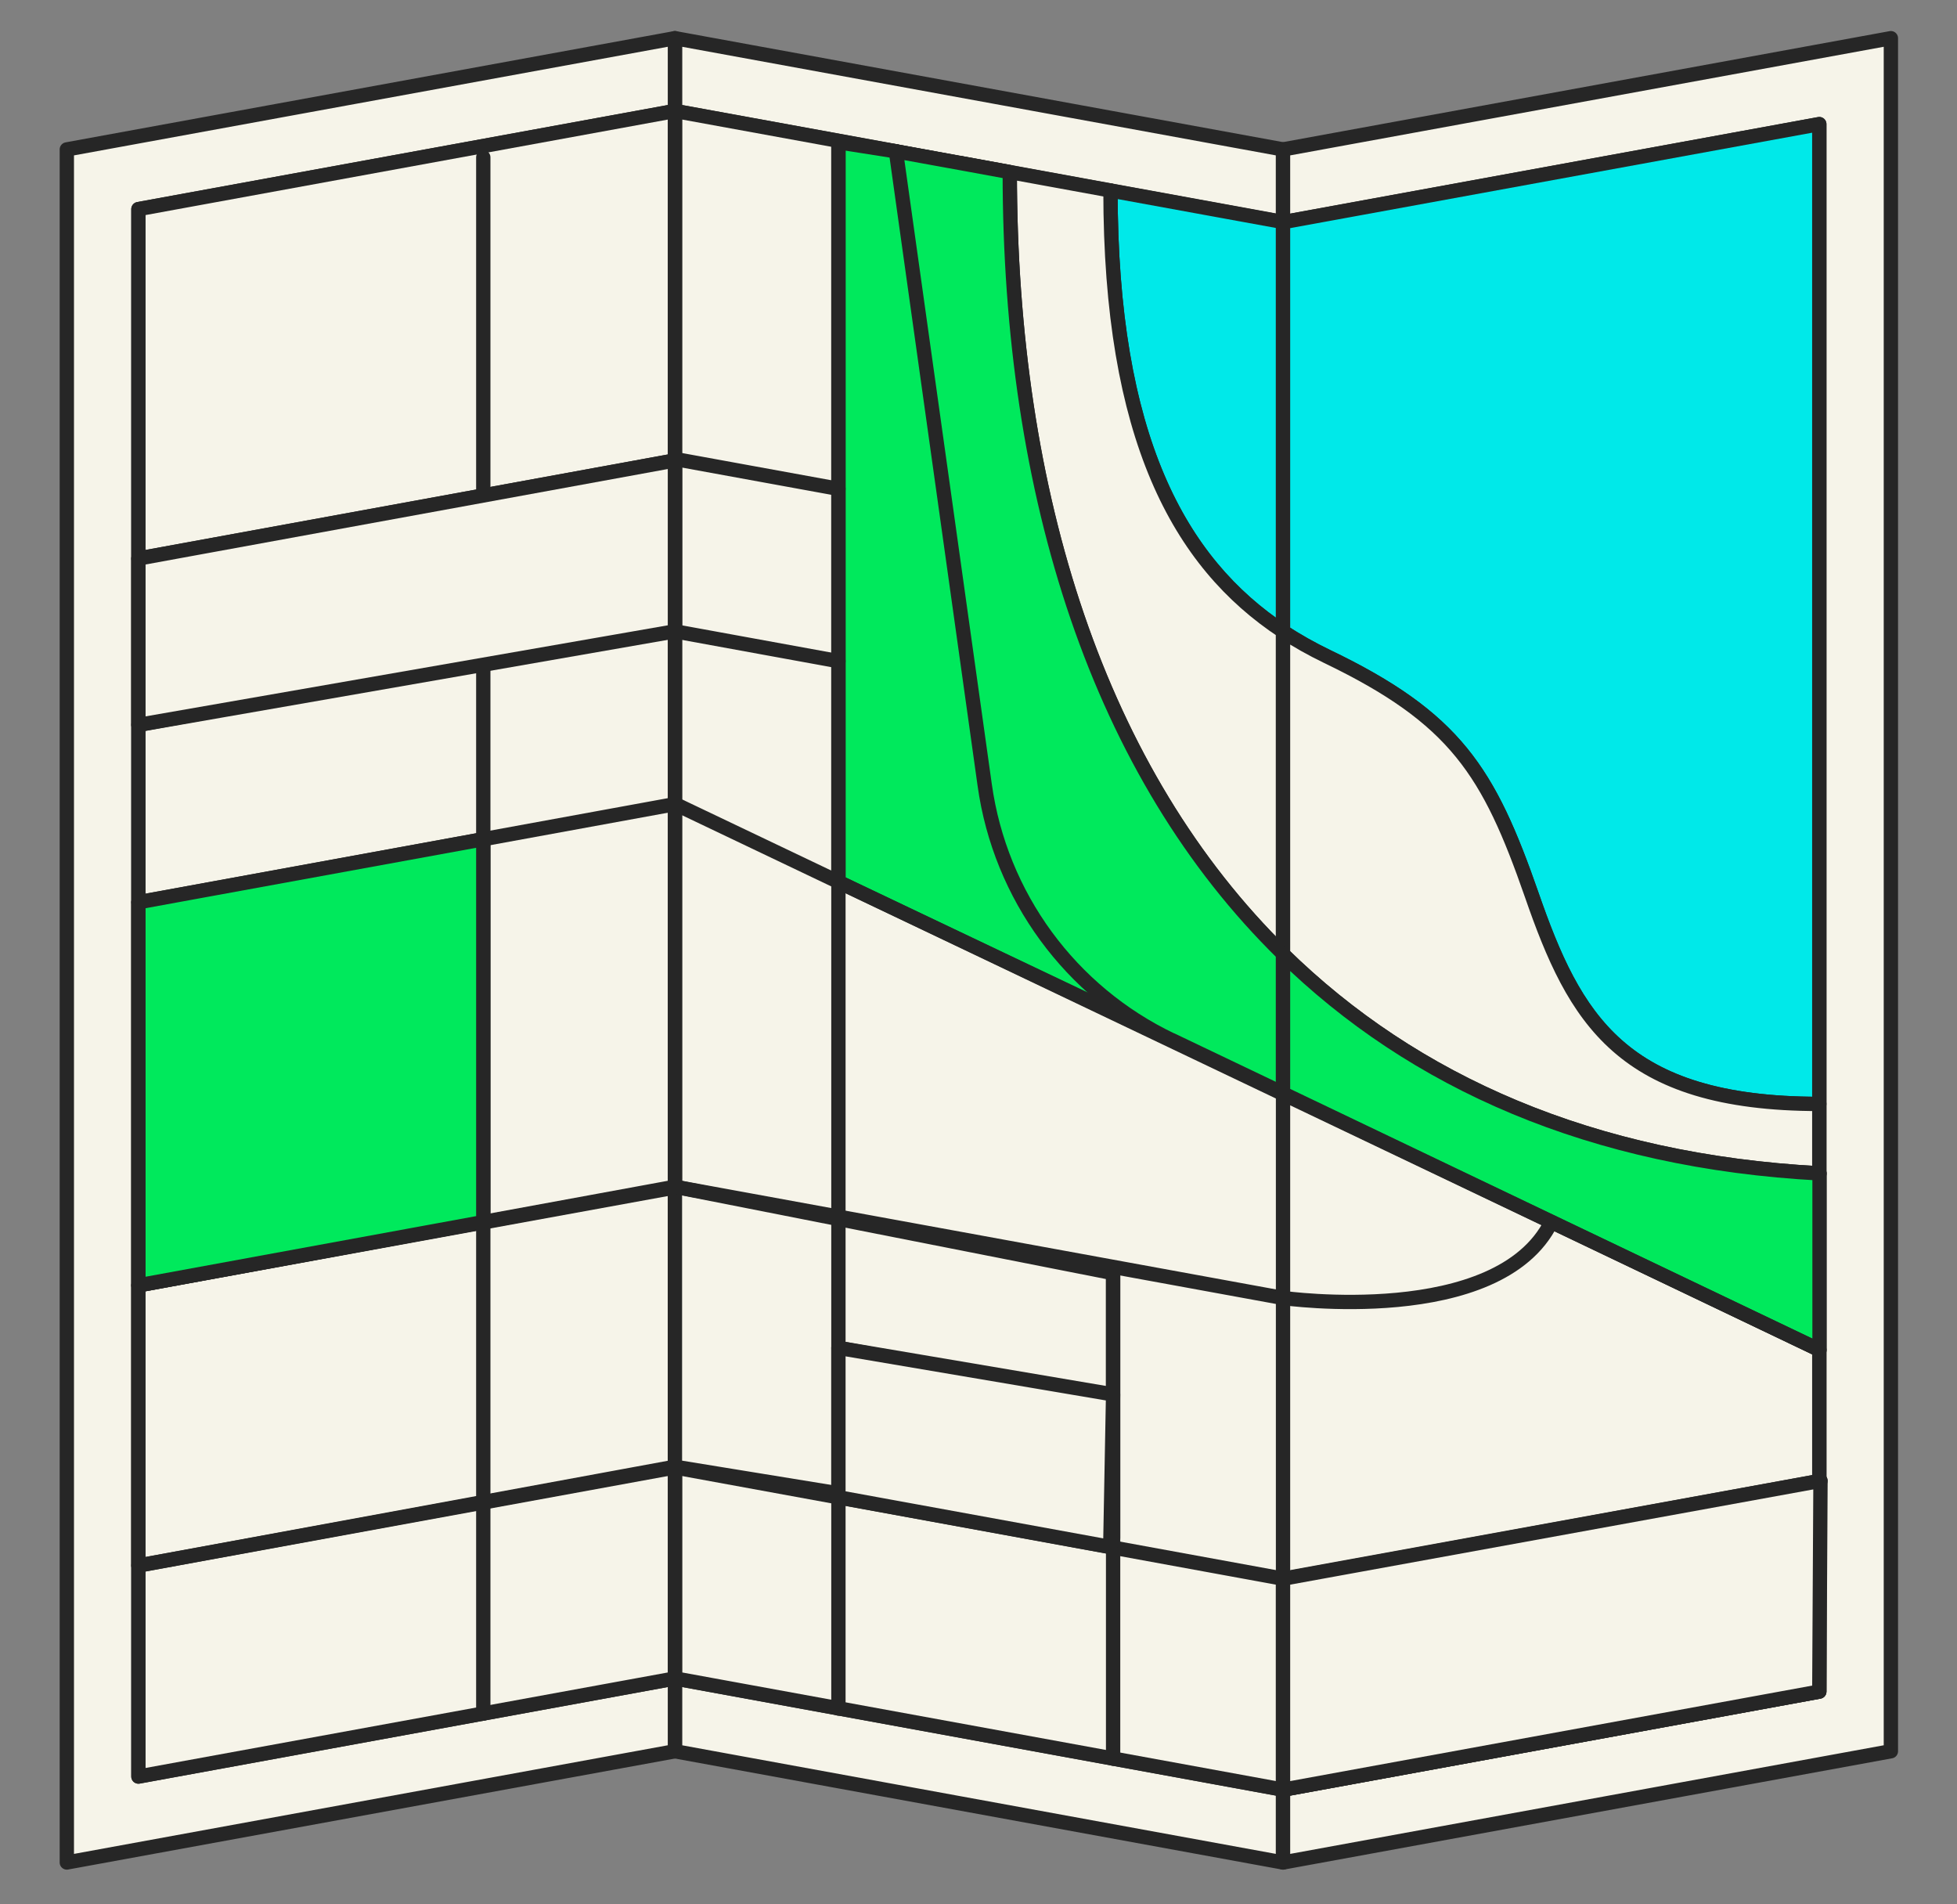
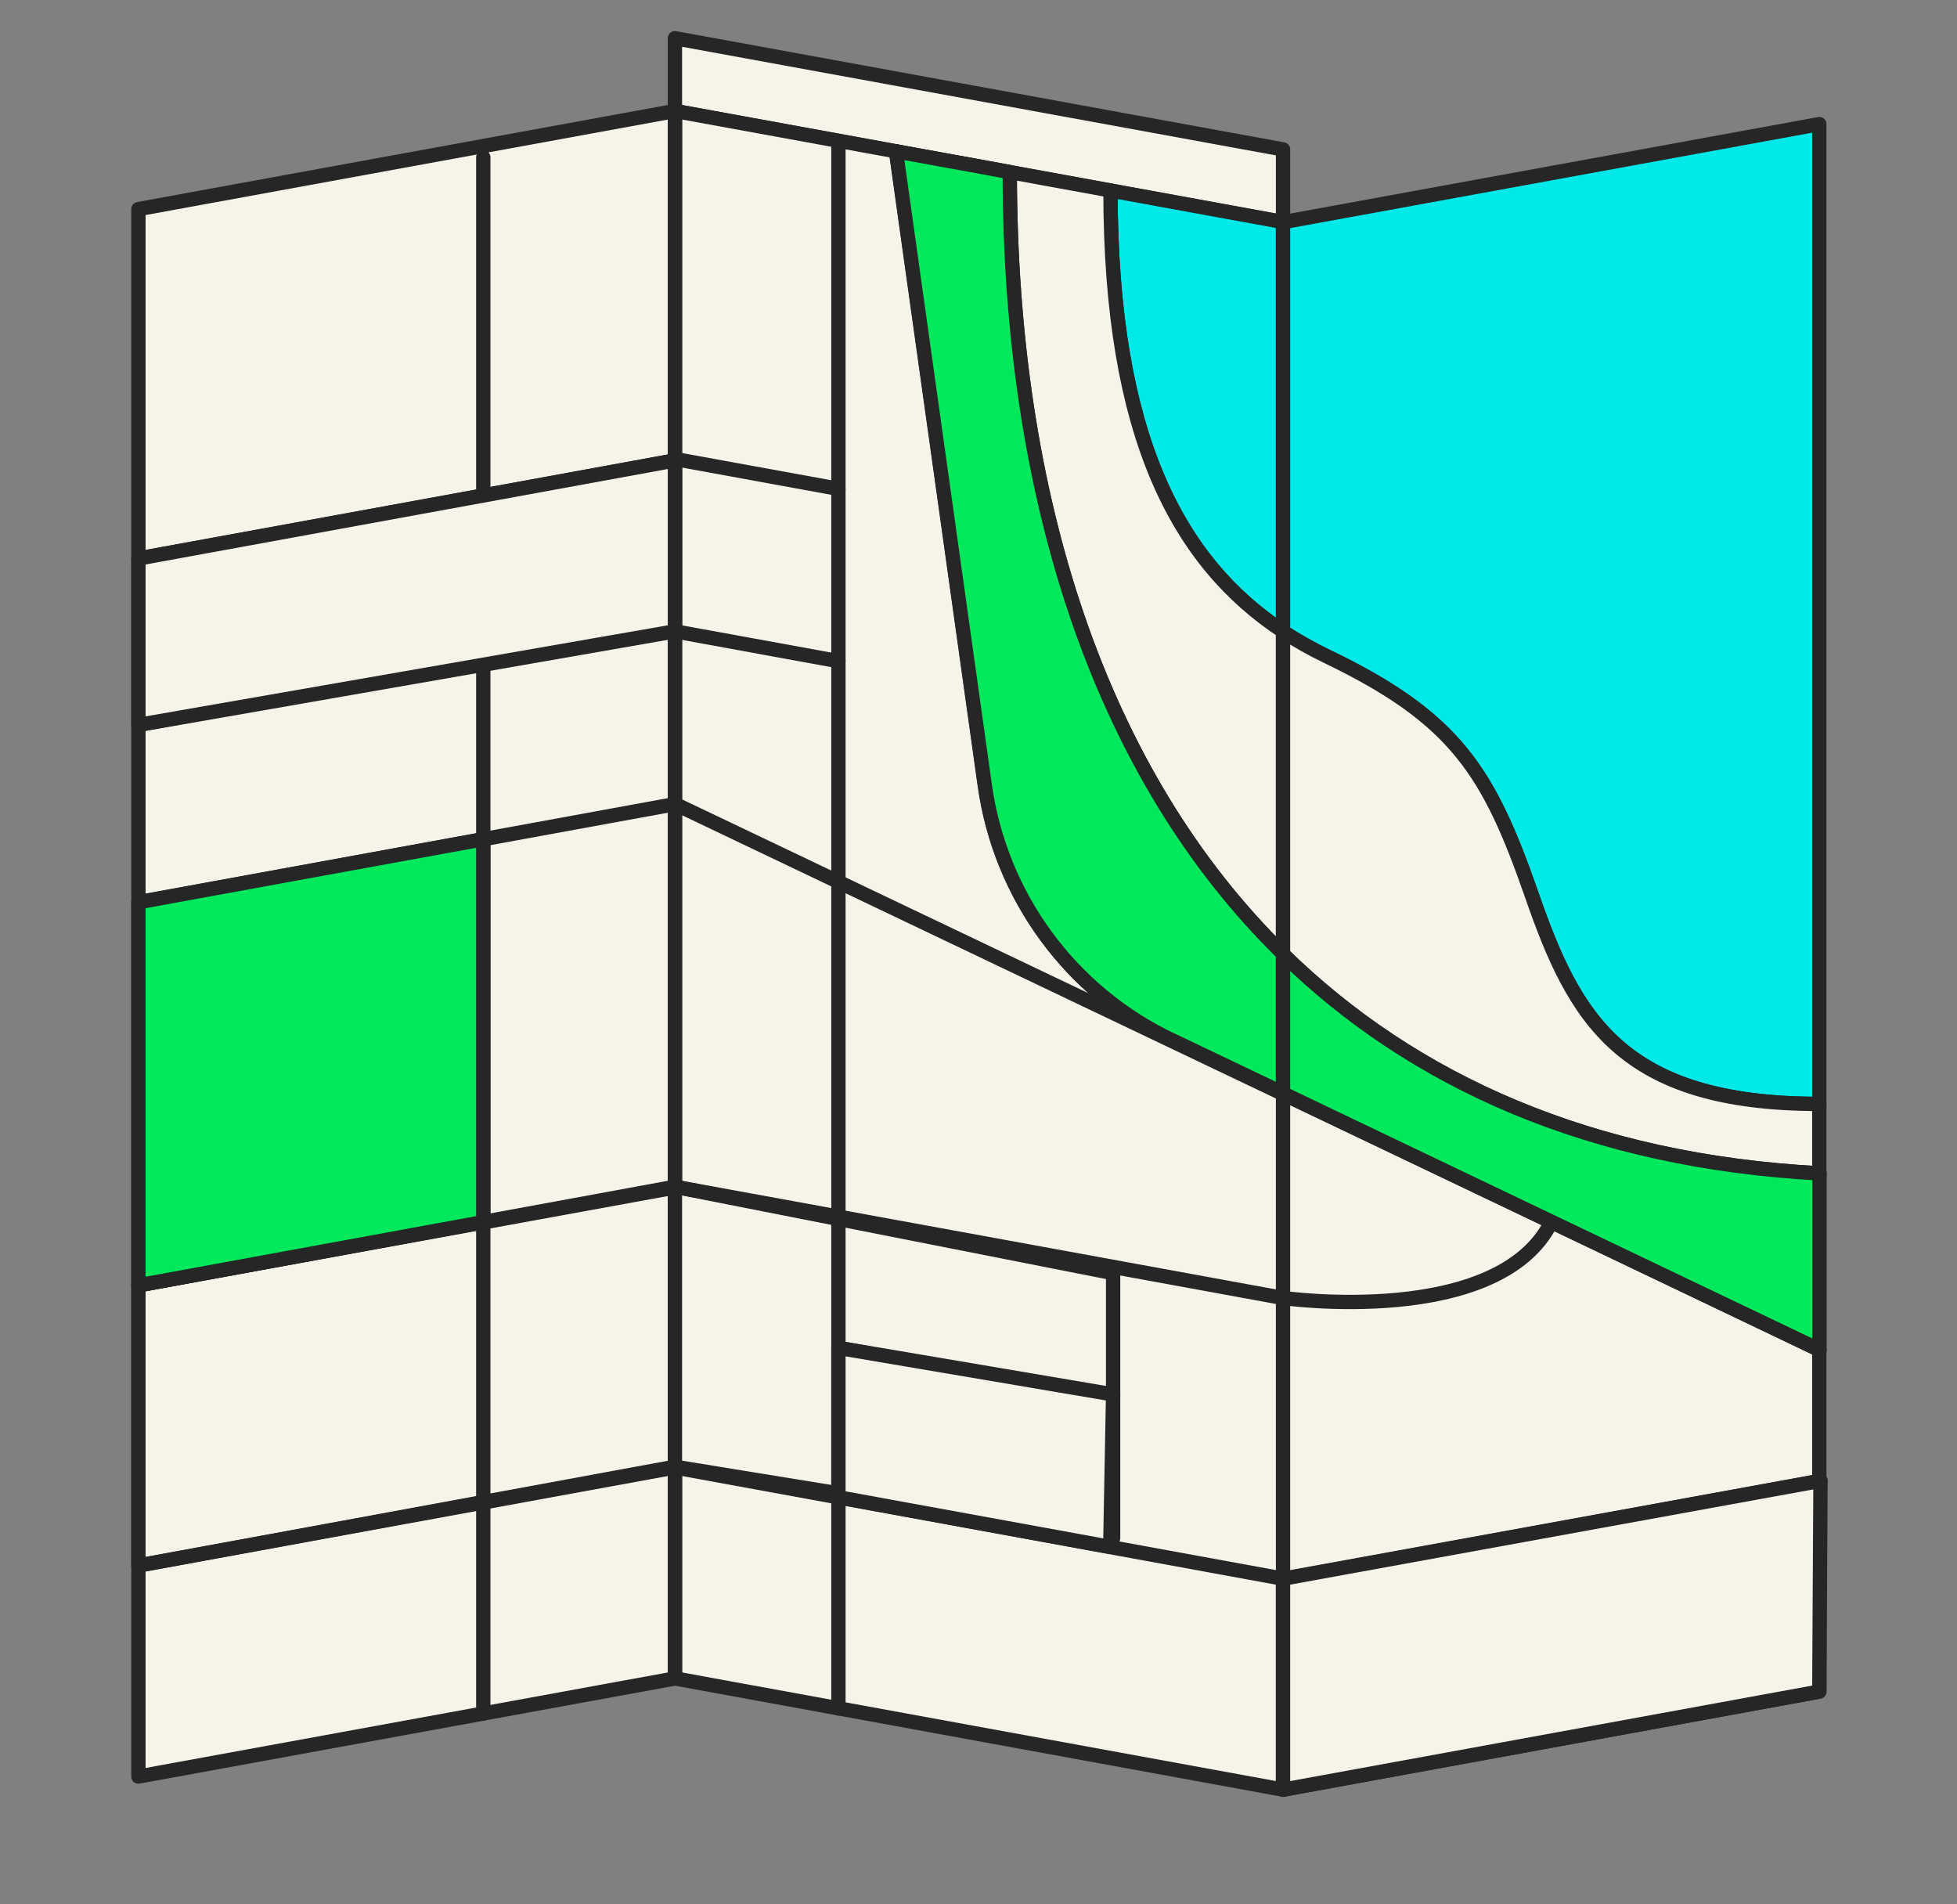
<svg xmlns="http://www.w3.org/2000/svg" width="184" height="179" viewBox="0 0 184 179" fill="none">
  <rect x="0" y="0" width="184" height="179" fill="#808080" stroke="none" />
-   <path d="M63.458 157.791V164.635L120.633 175.092V168.248L63.458 157.791Z" fill="#F6F4E9" stroke="#262626" stroke-width="1.346" stroke-linecap="round" stroke-linejoin="round" />
  <path d="M120.633 20.891V14.047L63.458 3.59V10.434L120.633 20.891Z" fill="#F6F4E9" stroke="#262626" stroke-width="1.346" stroke-linecap="round" stroke-linejoin="round" />
-   <path d="M13.015 19.657L63.458 10.434V3.59L6.283 14.047V175.092L63.458 164.635V157.791L13.015 167.014V19.657Z" fill="#F6F4E9" stroke="#262626" stroke-width="1.346" stroke-linecap="round" stroke-linejoin="round" />
-   <path d="M120.632 14.047V20.891L171.053 11.668V159.025L120.632 168.248V175.092L177.784 164.635V3.59L120.632 14.047Z" fill="#F6F4E9" stroke="#262626" stroke-width="1.346" stroke-linecap="round" stroke-linejoin="round" />
  <path d="M63.458 10.434V157.791V10.434Z" stroke="#262626" stroke-width="1.346" stroke-linecap="round" stroke-linejoin="round" />
  <path d="M13.015 19.657V167.014L63.458 157.791V10.434L13.015 19.657Z" fill="#F6F4E9" stroke="#262626" stroke-width="1.346" stroke-linecap="round" stroke-linejoin="round" />
  <path d="M63.458 137.888V111.567L13.015 120.834V147.177L63.458 137.888Z" fill="#F6F4E9" stroke="#262626" stroke-width="1.346" stroke-linecap="round" stroke-linejoin="round" />
  <path d="M120.633 59.352V20.869L104.409 17.907C104.409 41.086 110.849 52.889 120.633 59.352Z" fill="#00E9E9" stroke="#262626" stroke-width="1.346" stroke-linecap="round" stroke-linejoin="round" />
  <path d="M120.632 20.891V59.374C121.956 60.249 123.325 61.012 124.761 61.707C136.856 67.519 139.975 72.545 144.014 84.124C148.053 95.725 152.451 103.78 171.053 103.78V11.668L120.61 20.891H120.632Z" fill="#00E9E9" stroke="#262626" stroke-width="1.346" stroke-linecap="round" stroke-linejoin="round" />
  <path d="M120.632 89.689V59.351C110.827 52.889 104.409 41.108 104.409 17.907L90.295 15.326L94.94 16.179C94.94 46.629 103.332 72.725 120.632 89.666V89.689Z" fill="#F6F4E9" stroke="#262626" stroke-width="1.346" stroke-linecap="round" stroke-linejoin="round" />
  <path d="M110.153 97.767C100.662 93.234 94.064 84.236 92.606 73.802L84.259 14.226L63.48 10.434V157.791L120.655 168.248V102.793L110.176 97.789L110.153 97.767Z" fill="#F6F4E9" stroke="#262626" stroke-width="1.346" stroke-linecap="round" stroke-linejoin="round" />
  <path d="M171.053 110.288V103.78C152.428 103.78 148.03 95.725 144.014 84.124C139.975 72.523 136.856 67.519 124.761 61.707C123.325 61.012 121.956 60.249 120.632 59.374V89.711C132.907 101.739 149.646 109.166 171.075 110.31L171.053 110.288Z" fill="#F6F4E9" stroke="#262626" stroke-width="1.346" stroke-linecap="round" stroke-linejoin="round" />
  <path d="M120.632 168.248L171.053 159.025V126.893L120.632 102.771V168.248Z" fill="#F6F4E9" stroke="#262626" stroke-width="1.346" stroke-linecap="round" stroke-linejoin="round" />
  <path d="M84.236 14.226L90.295 15.348L84.236 14.226Z" fill="#00E9E9" stroke="#262626" stroke-width="1.346" stroke-linecap="round" stroke-linejoin="round" />
-   <path d="M78.829 82.912L120.633 102.771L101.178 76.607L84.236 14.226L78.829 13.374V82.912Z" fill="#00E95C" stroke="#262626" stroke-width="1.346" stroke-linecap="round" stroke-linejoin="round" />
  <path d="M110.153 97.767L120.632 102.771V89.666C103.332 72.725 94.94 46.628 94.94 16.179L90.295 15.326L84.236 14.226L92.584 73.802C94.042 84.236 100.639 93.234 110.131 97.767H110.153Z" fill="#00E95C" stroke="#262626" stroke-width="1.346" stroke-linecap="round" stroke-linejoin="round" />
  <path d="M120.632 89.689V102.793L171.075 126.915V110.31C149.668 109.166 132.907 101.738 120.632 89.711V89.689Z" fill="#00E95C" stroke="#262626" stroke-width="1.346" stroke-linecap="round" stroke-linejoin="round" />
  <path d="M63.458 137.888V111.567L104.656 119.69V144.597L63.458 137.888Z" fill="#F6F4E9" stroke="#262626" stroke-width="1.346" stroke-linecap="round" stroke-linejoin="round" />
  <path d="M171.053 126.893L63.458 75.575" stroke="#262626" stroke-width="1.346" stroke-linecap="round" stroke-linejoin="round" />
  <path d="M63.458 43.285L13.015 52.507" stroke="#262626" stroke-width="1.346" stroke-linecap="round" stroke-linejoin="round" />
  <path d="M63.458 58.925L13.015 68.147" stroke="#262626" stroke-width="1.346" stroke-linecap="round" stroke-linejoin="round" />
  <path d="M63.458 75.597L13.015 84.82" stroke="#262626" stroke-width="1.346" stroke-linecap="round" stroke-linejoin="round" />
  <path d="M63.458 111.634L13.015 120.834" stroke="#262626" stroke-width="1.346" stroke-linecap="round" stroke-linejoin="round" />
  <path d="M63.458 137.955L13.015 147.178" stroke="#262626" stroke-width="1.346" stroke-linecap="round" stroke-linejoin="round" />
  <path d="M171.165 139.212L120.745 148.434" stroke="#262626" stroke-width="1.346" stroke-linecap="round" stroke-linejoin="round" />
  <path d="M63.458 137.955L120.633 148.412" stroke="#262626" stroke-width="1.346" stroke-linecap="round" stroke-linejoin="round" />
  <path d="M78.829 126.713L104.005 131.313" stroke="#262626" stroke-width="1.346" stroke-linecap="round" stroke-linejoin="round" />
  <path d="M63.458 59.351L78.829 62.156" stroke="#262626" stroke-width="1.346" stroke-linecap="round" stroke-linejoin="round" />
  <path d="M63.458 43.151L78.829 45.955" stroke="#262626" stroke-width="1.346" stroke-linecap="round" stroke-linejoin="round" />
  <path d="M63.458 111.567L120.633 122.023C120.633 122.023 140.872 124.873 145.854 114.888" stroke="#262626" stroke-width="1.346" stroke-linecap="round" stroke-linejoin="round" />
  <path d="M78.829 160.619V13.374" stroke="#262626" stroke-width="1.346" stroke-linecap="round" stroke-linejoin="round" />
-   <path d="M104.656 165.331V119.69" stroke="#262626" stroke-width="1.346" stroke-linecap="round" stroke-linejoin="round" />
  <path d="M45.439 161.09V14.787" stroke="#262626" stroke-width="1.346" stroke-linecap="round" stroke-linejoin="round" />
  <path d="M63.458 59.351V43.285L13.015 52.507V68.147L63.458 59.351Z" fill="#F6F4E9" stroke="#262626" stroke-width="1.346" stroke-linecap="round" stroke-linejoin="round" />
  <path d="M104.656 131.089L104.387 145.427L78.829 140.76V126.713L104.656 131.089Z" fill="#F6F4E9" stroke="#262626" stroke-width="1.346" stroke-linecap="round" stroke-linejoin="round" />
  <path d="M45.439 114.888V78.895L13.015 84.819V120.834L45.439 114.888Z" fill="#00E95C" stroke="#262626" stroke-width="1.346" stroke-linecap="round" stroke-linejoin="round" />
  <path d="M120.632 148.412L171.165 139.212L171.053 159.025L120.632 168.248V148.412Z" fill="#F6F4E9" stroke="#262626" stroke-width="1.346" stroke-linecap="round" stroke-linejoin="round" />
</svg>